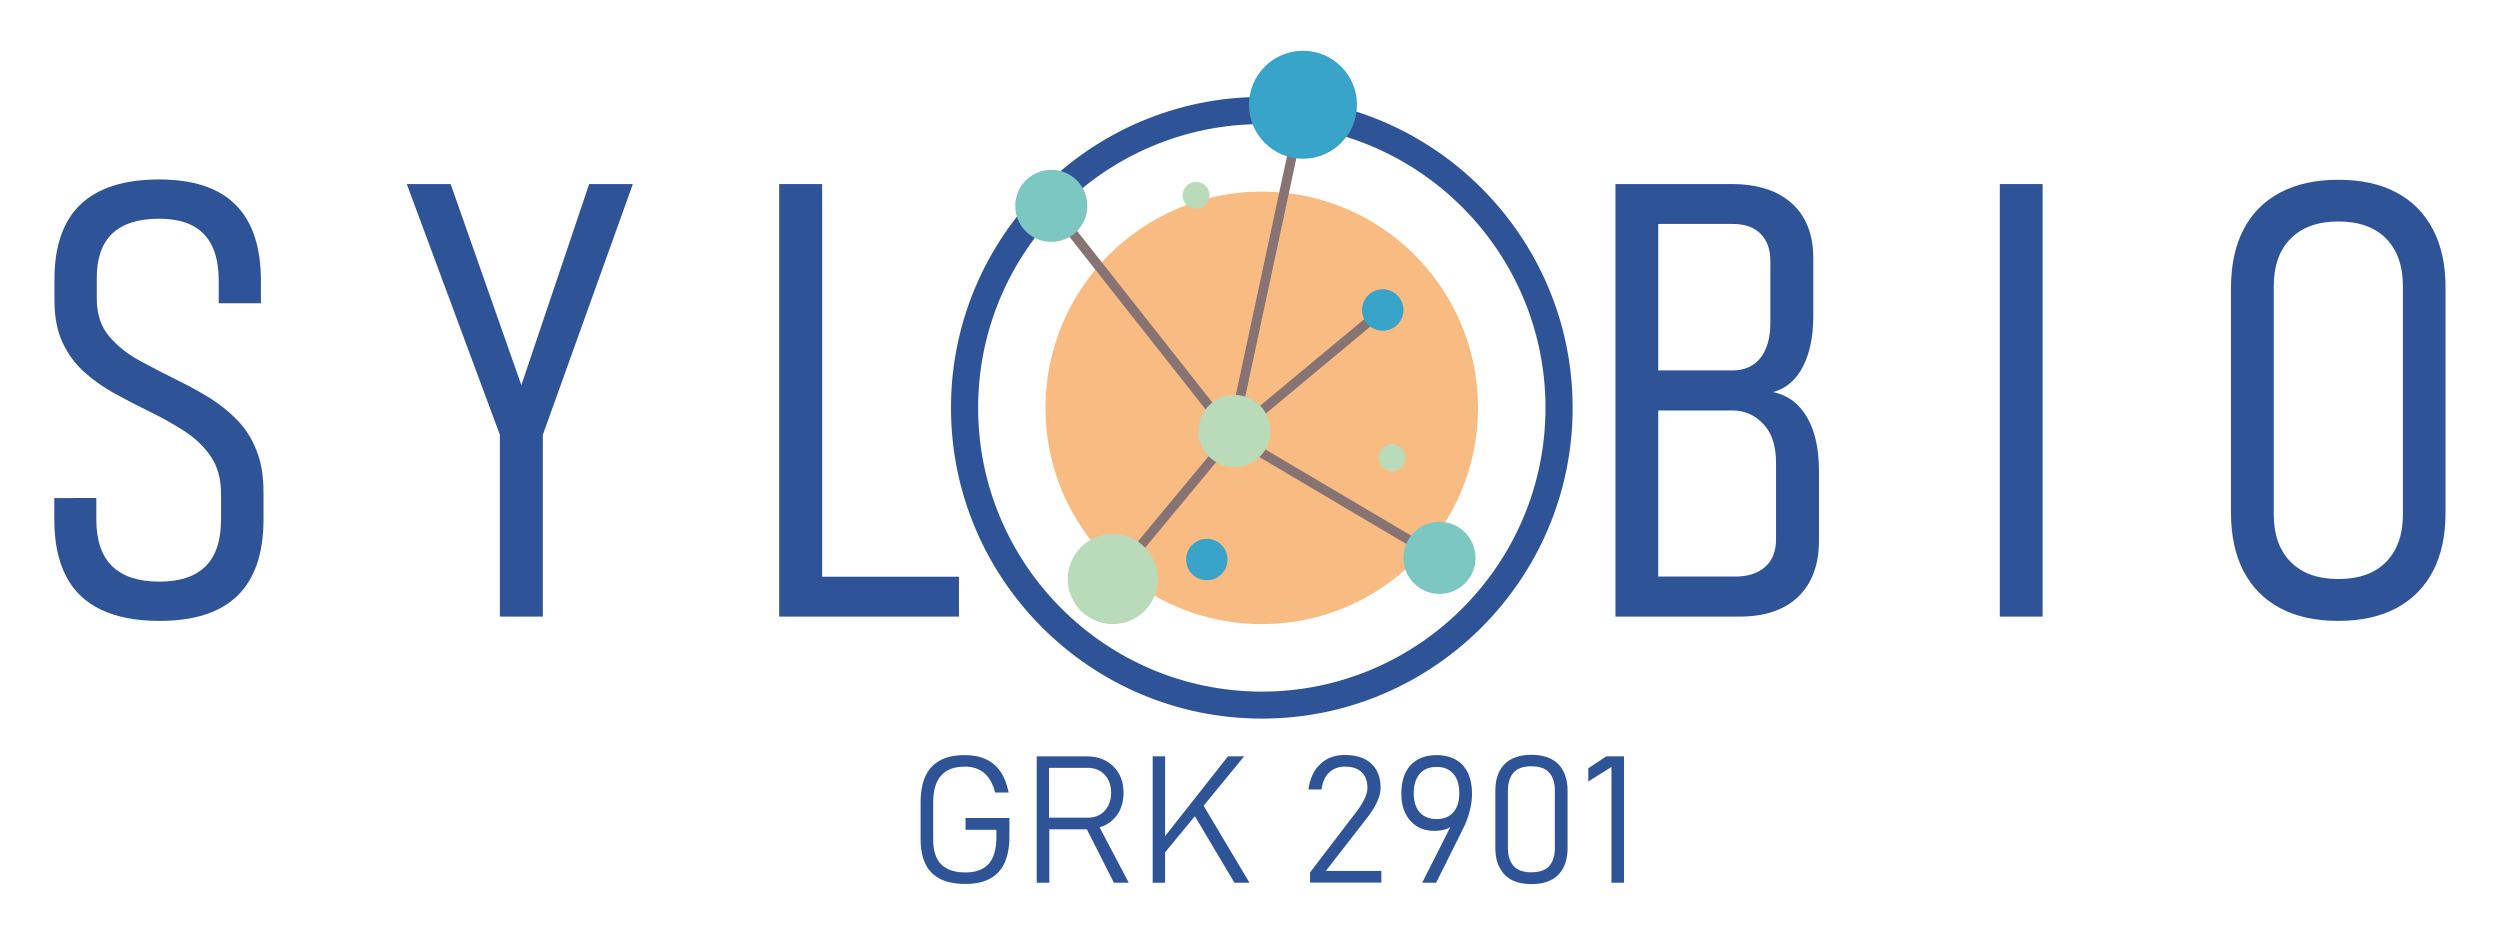
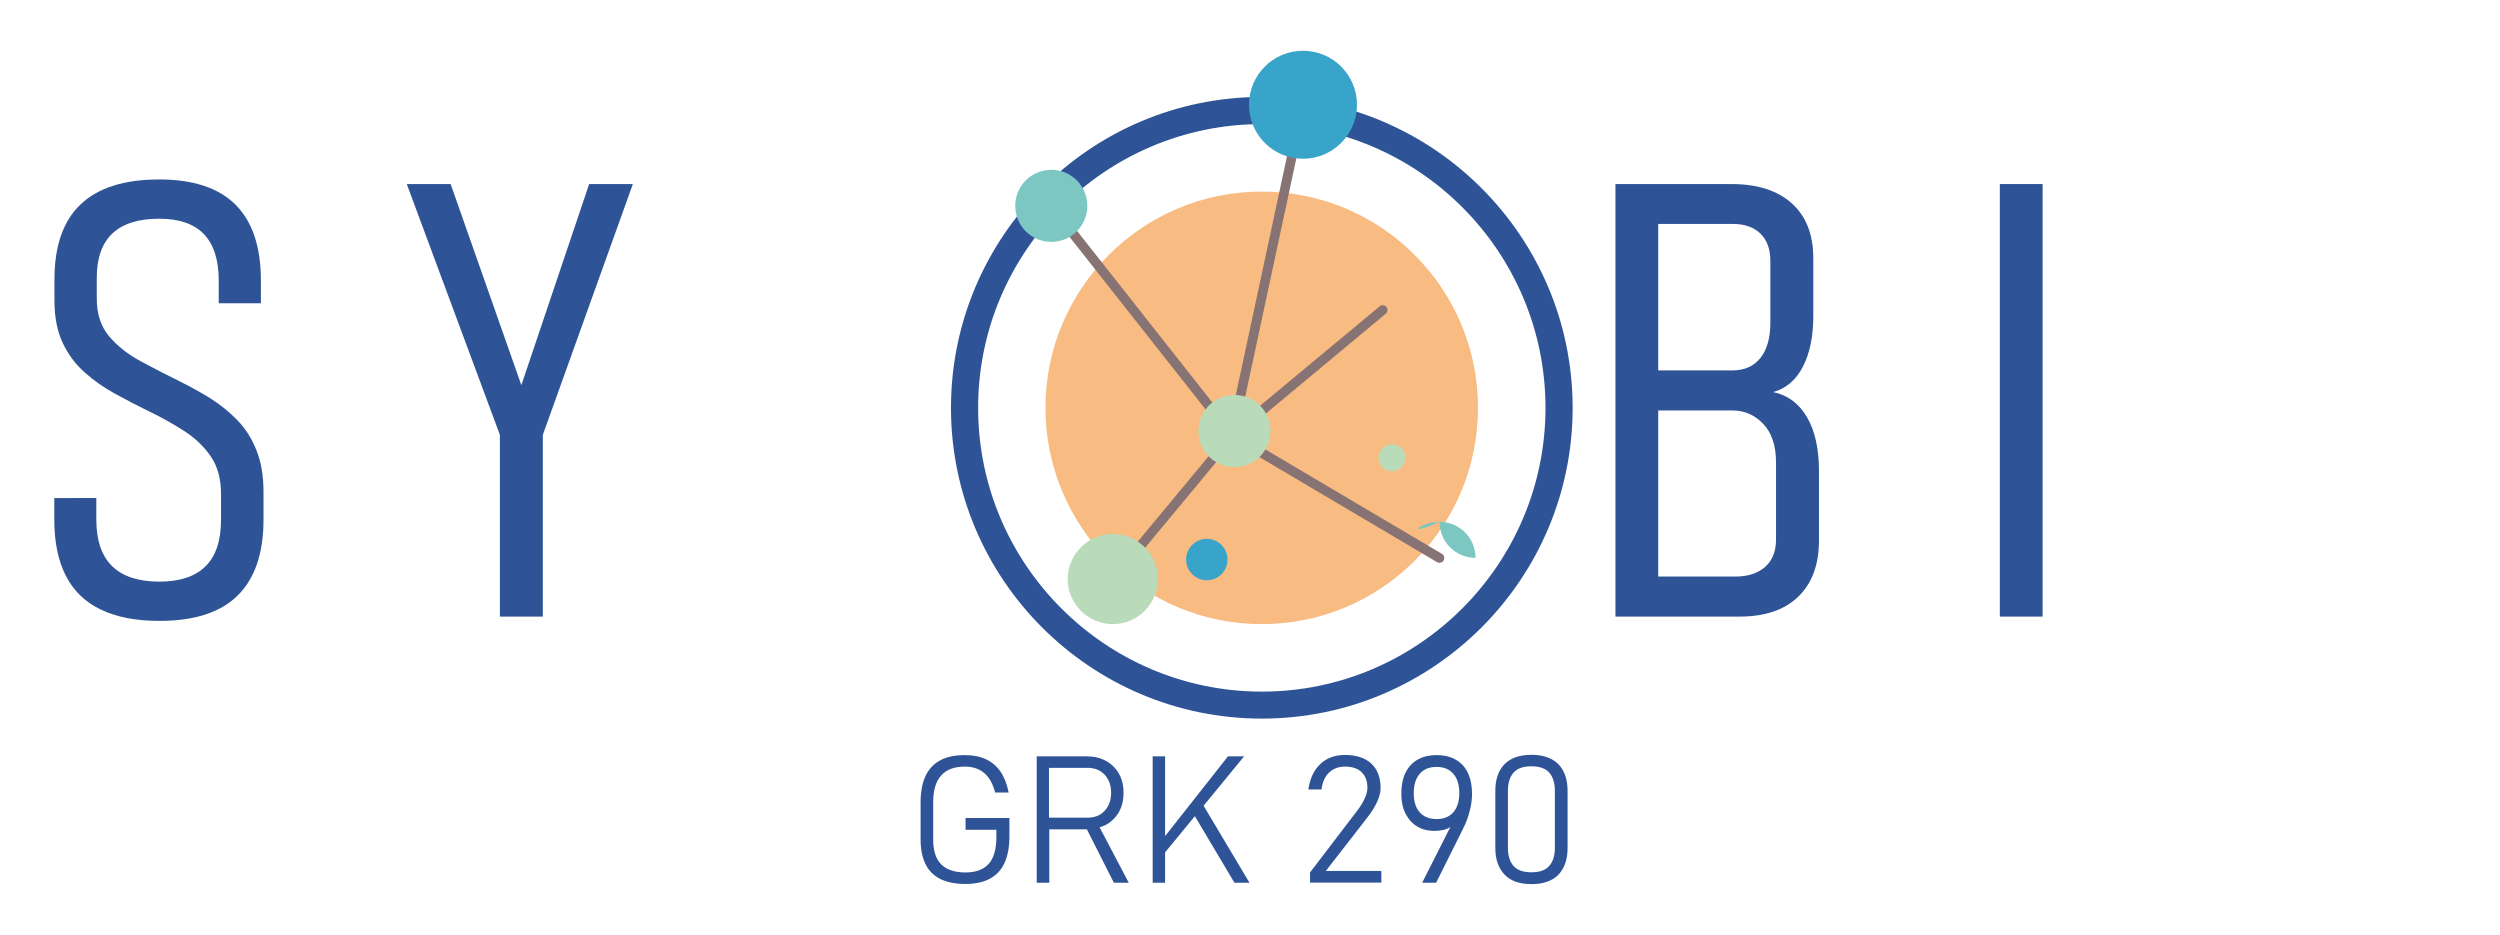
<svg xmlns="http://www.w3.org/2000/svg" version="1.1" id="Ebene_1" x="0px" y="0px" viewBox="0 0 1629.9 609.4" style="enable-background:new 0 0 1629.9 609.4;" xml:space="preserve">
  <style type="text/css">
	.st0{fill:#2E5497;}
	.st1{fill:#F8BB82;}
	.st2{fill:#BADBBA;}
	.st3{fill:#39A4CA;}
	.st4{fill:#877373;}
	.st5{fill:#7DC7C2;}
</style>
  <g>
    <g>
      <path class="st0" d="M154.8,274c-5.2-5.4-11.1-10.1-17.5-14.2c-6.5-4-13.1-7.7-20-11.1c-8.9-4.4-17.5-8.8-25.8-13.3    c-8.3-4.5-15.1-9.9-20.4-16.2c-5.3-6.3-8-14.5-8-24.4v-13.8c0-12.8,3.4-22.4,10.2-28.8c6.8-6.4,17-9.6,30.5-9.6    c13.1,0,22.8,3.4,29.2,10.1c6.4,6.7,9.6,16.8,9.6,30.3v14.7h27.5V183c0-22-5.5-38.5-16.5-49.5c-11-11-27.6-16.5-49.8-16.5    c-22.8,0-39.8,5.4-51.2,16.2c-11.4,10.8-17.1,27.1-17.1,49V196c0,10.7,1.8,19.9,5.3,27.4c3.6,7.6,8.3,14,14.3,19.3    c5.9,5.3,12.5,9.9,19.7,13.9c7.2,3.9,14.4,7.7,21.8,11.3c8.3,4,16,8.3,23.2,12.9c7.2,4.6,13,10.1,17.5,16.6    c4.5,6.5,6.8,14.7,6.8,24.6v16.7c0,13.6-3.3,23.7-10,30.4c-6.7,6.7-16.7,10.1-30.2,10.1c-13.7,0-24-3.4-30.8-10.1    c-6.9-6.7-10.3-16.9-10.3-30.4v-14H35.4v14c0,14.7,2.5,27,7.6,36.8c5,9.8,12.7,17.2,22.9,22c10.2,4.9,22.9,7.3,38.2,7.3    c22.6,0,39.6-5.5,50.8-16.5c11.2-11,16.9-27.5,16.9-49.6v-17.8c0-10.6-1.5-19.7-4.6-27.3C164.2,285.9,160,279.4,154.8,274" />
    </g>
    <polygon class="st0" points="339.9,251.1 293.8,120 265.2,120 325.9,283.5 325.9,402 353.9,402 353.9,283.5 412.6,120 384.1,120     " />
-     <polygon class="st0" points="536,376 536,120 508,120 508,402 625.2,402 625.2,376  " />
    <g>
      <path class="st0" d="M1157.9,351.7c0,7.6-2.3,13.6-7,17.8s-11.2,6.4-19.6,6.4h-50.2V267.6h48.3c7.9,0,14.6,2.9,20.2,8.8    c5.6,5.9,8.3,14.3,8.3,25.3V351.7z M1129.8,146c7.6,0,13.6,2.1,17.9,6.3c4.3,4.2,6.5,10.1,6.5,17.7v40.5c0,9.8-2.2,17.5-6.5,22.9    c-4.3,5.4-10.4,8.1-18.3,8.1h-48.3V146H1129.8z M1156,255.6c8.4-2.3,14.9-7.8,19.4-16.5c4.5-8.7,6.8-19.7,6.8-33v-37.8    c0-15.4-4.7-27.3-14-35.7c-9.3-8.4-22.4-12.6-39.4-12.6h-75.6v282h80.9c16.5,0,29.3-4.3,38.3-13c9-8.7,13.5-20.9,13.5-36.7v-45.2    c0-14.5-2.6-26.2-7.8-35.1C1172.9,263.1,1165.6,257.6,1156,255.6" />
    </g>
    <rect x="1303.8" y="120" class="st0" width="27.9" height="282" />
    <g>
-       <path class="st0" d="M1566.6,335.3c0,13.3-3.7,23.7-11,31.1c-7.3,7.4-17.7,11.1-31.1,11.1c-13.3,0-23.7-3.7-31-11.1    c-7.4-7.4-11.1-17.8-11.1-31.1V186.7c0-13.4,3.7-23.9,11.1-31.2c7.4-7.4,17.7-11.1,31-11.1c13.4,0,23.8,3.7,31.1,11.1    c7.3,7.4,11,17.8,11,31.2V335.3z M1586.2,149.6c-5.5-10.5-13.4-18.6-23.9-24.1c-10.4-5.6-23-8.3-37.9-8.3    c-14.7,0-27.3,2.8-37.8,8.3c-10.5,5.6-18.5,13.6-23.9,24.1c-5.5,10.5-8.2,23.4-8.2,38.5v145.8c0,15.1,2.7,28,8.2,38.5    c5.5,10.5,13.5,18.6,23.9,24.1c10.5,5.6,23.1,8.3,37.8,8.3c14.9,0,27.5-2.8,37.9-8.3c10.4-5.6,18.4-13.6,23.9-24.1    c5.5-10.5,8.2-23.4,8.2-38.5V188.1C1594.5,172.9,1591.7,160.1,1586.2,149.6" />
      <path class="st0" d="M629.7,541h19.9v4.7c0,8-1.7,13.8-5,17.5c-3.4,3.7-8.4,5.6-15.2,5.6c-7,0-12.3-1.8-15.8-5.3    c-3.5-3.5-5.2-8.9-5.2-16.1V523c0-7.7,1.7-13.5,5.2-17.4c3.4-3.9,8.6-5.8,15.5-5.8c5.1,0,9.3,1.4,12.6,4.2c3.3,2.8,5.6,7,7.1,12.7    h8.8c-1.1-5.5-2.8-10-5.3-13.6c-2.5-3.6-5.6-6.3-9.5-8.1c-3.9-1.8-8.4-2.7-13.8-2.7c-6.4,0-11.8,1.1-16,3.4    c-4.3,2.3-7.5,5.7-9.6,10.2c-2.1,4.5-3.2,10.3-3.2,17.1v24.3c0,6.5,1.1,11.8,3.2,16.1c2.1,4.3,5.4,7.5,9.7,9.7    c4.3,2.1,9.7,3.2,16.2,3.2c6.4,0,11.8-1.1,16-3.4c4.3-2.3,7.5-5.7,9.6-10.3c2.1-4.6,3.2-10.3,3.2-17.2v-12.1h-28.6V541z" />
      <path class="st0" d="M684,500.6h25c4.7,0,8.4,1.5,11.2,4.5c2.8,3,4.2,6.9,4.2,11.8c0,4.9-1.5,8.8-4.3,11.8    c-2.8,3-6.5,4.4-11.2,4.4h-25V500.6z M721.1,537.7c3.6-2,6.4-4.8,8.4-8.3c2-3.6,3-7.7,3-12.5c0-4.8-1-9-3-12.5    c-2-3.5-4.8-6.3-8.4-8.3c-3.6-2-7.8-3-12.6-3H684h-3.1h-5v82.4h8.2v-34.8h24.5c0,0,0,0,0,0l17.6,34.8h9.7l-19-36.1    C718.3,538.9,719.8,538.4,721.1,537.7" />
    </g>
    <polygon class="st0" points="800.6,493.1 759.6,545.1 759.6,493.1 751.5,493.1 751.5,575.5 759.6,575.5 759.6,555.7 779,532.1    804.8,575.5 814.6,575.5 784.7,525.3 811.1,493.1  " />
    <g>
      <path class="st0" d="M891.6,532.8c2.7-3.5,4.8-6.9,6.3-10.2c1.5-3.3,2.2-6.3,2.2-8.8v-0.1c0-6.8-2-12.1-6.1-15.9    c-4-3.7-9.8-5.6-17.2-5.6c-6.5,0-11.9,2-16,5.9c-4.2,3.9-6.7,9.4-7.8,16.5v0.1h8.6v-0.1c0.6-4.7,2.2-8.4,4.9-10.9    c2.7-2.6,6.1-3.9,10.5-3.9c4.6,0,8.2,1.2,10.7,3.6c2.5,2.4,3.8,5.8,3.8,10.2v0.1c0,2-0.6,4.2-1.7,6.7c-1.1,2.5-2.7,5.1-4.7,7.8    l-31,40.6v6.6h46.5v-7.6h-36.2L891.6,532.8z" />
      <path class="st0" d="M951.4,517.1c0,5.4-1.3,9.5-3.9,12.5c-2.6,2.9-6.2,4.4-10.9,4.4c-4.7,0-8.4-1.5-11-4.4    c-2.6-2.9-3.9-7.1-3.9-12.4v-0.1c0-5.4,1.3-9.6,3.9-12.6c2.6-3,6.2-4.5,11-4.5c4.7,0,8.4,1.5,10.9,4.5    C950.1,507.4,951.4,511.6,951.4,517.1L951.4,517.1z M936.6,492.3c-7.3,0-12.9,2.2-17,6.6c-4,4.4-6,10.6-6,18.6v0.1    c0,7.3,2,13.1,5.9,17.5c3.9,4.4,9.1,6.6,15.6,6.6c2.9,0,5.5-0.4,7.9-1.2c1-0.4,1.9-0.8,2.6-1.4l-18.4,36.4h9.1l17.6-35.3    c1.9-3.7,3.3-7.6,4.3-11.5c1-3.9,1.5-7.5,1.5-10.9v-0.1c0-8.1-2-14.4-6-18.8C949.5,494.5,943.9,492.3,936.6,492.3" />
      <path class="st0" d="M1013.7,552.9c0,4.9-1.2,8.8-3.6,11.6c-2.4,2.8-6.3,4.2-11.7,4.2c-5.4,0-9.3-1.4-11.7-4.2    c-2.4-2.8-3.6-6.7-3.6-11.6v-37.5c0-4.9,1.2-8.8,3.6-11.6c2.4-2.8,6.3-4.2,11.7-4.2c5.4,0,9.3,1.4,11.7,4.2    c2.4,2.8,3.6,6.7,3.6,11.6V552.9z M998.4,492.1c-7.7,0-13.6,2.1-17.6,6.2c-4,4.2-5.9,9.9-5.9,17.2v37.5c0,7.2,2,12.9,5.9,17.1    c3.9,4.2,9.8,6.3,17.7,6.3c7.8,0,13.6-2.1,17.6-6.2c3.9-4.2,5.9-9.9,5.9-17.2v-37.5c0-7.3-2-13.1-5.9-17.2    C1012,494.2,1006.1,492.1,998.4,492.1" />
    </g>
-     <polygon class="st0" points="1047.2,493.1 1035.5,500.9 1035.5,509.5 1050.6,500 1050.6,575.5 1058.8,575.5 1058.8,493.1  " />
    <g>
      <path class="st1" d="M822.6,124.9c77.8,0,141,63.1,141,141s-63.1,141-141,141c-77.8,0-141-63.1-141-141S744.8,124.9,822.6,124.9" />
      <path class="st0" d="M1007.6,265.9c0,102-83,185-184.9,185c-102,0-185-83-185-185c0-102,83-185,185-185    C924.7,80.9,1007.6,163.9,1007.6,265.9 M822.7,63.2C710.9,63.2,620,154.2,620,265.9c0,111.7,90.9,202.6,202.7,202.6    c111.7,0,202.6-90.9,202.6-202.6C1025.3,154.2,934.4,63.2,822.7,63.2" />
      <path class="st2" d="M907.5,289.6c4.9,0,8.8,3.9,8.8,8.8c0,4.9-3.9,8.8-8.8,8.8c-4.9,0-8.8-3.9-8.8-8.8    C898.7,293.6,902.6,289.6,907.5,289.6" />
      <path class="st3" d="M786.8,351.3c7.5,0,13.5,6.1,13.5,13.5c0,7.5-6,13.5-13.5,13.5c-7.5,0-13.5-6.1-13.5-13.5    C773.3,357.3,779.4,351.3,786.8,351.3" />
-       <path class="st2" d="M779.8,118.6c4.9,0,8.8,3.9,8.8,8.8c0,4.9-3.9,8.8-8.8,8.8s-8.8-3.9-8.8-8.8C771,122.5,775,118.6,779.8,118.6    " />
      <path class="st4" d="M940.1,361.1l-131.4-77.7l94.8-78.9c1.3-1.1,1.5-3.1,0.4-4.4c-1.1-1.3-3.1-1.5-4.4-0.4l-91.3,75.9L852.5,69    c0.4-1.7-0.7-3.3-2.4-3.7c-1.7-0.4-3.3,0.7-3.7,2.4l-44.8,208.9L687.8,132.3c-1.1-1.3-3-1.6-4.4-0.5c-1.4,1.1-1.6,3-0.5,4.4    l116.4,147.6l-76.2,91.8c-1.1,1.3-0.9,3.3,0.4,4.4c0.6,0.5,1.3,0.7,2,0.7c0.9,0,1.8-0.4,2.4-1.1l76.1-91.7l132.9,78.6    c0.5,0.3,1,0.4,1.6,0.4c1.1,0,2.1-0.5,2.7-1.5C942,363.8,941.6,361.9,940.1,361.1" />
      <path class="st2" d="M804.8,257.5c13,0,23.5,10.5,23.5,23.5s-10.5,23.5-23.5,23.5c-13,0-23.5-10.5-23.5-23.5    S791.8,257.5,804.8,257.5" />
-       <path class="st3" d="M901.5,188.6c7.5,0,13.5,6.1,13.5,13.5c0,7.5-6,13.5-13.5,13.5c-7.5,0-13.5-6.1-13.5-13.5    C888,194.6,894,188.6,901.5,188.6" />
-       <path class="st5" d="M938.5,340.2c13,0,23.5,10.5,23.5,23.5c0,13-10.5,23.5-23.5,23.5c-13,0-23.5-10.5-23.5-23.5    C915,350.8,925.5,340.2,938.5,340.2" />
+       <path class="st5" d="M938.5,340.2c13,0,23.5,10.5,23.5,23.5c-13,0-23.5-10.5-23.5-23.5    C915,350.8,925.5,340.2,938.5,340.2" />
      <path class="st2" d="M725.5,348.1c16.2,0,29.4,13.2,29.4,29.4c0,16.2-13.1,29.4-29.4,29.4c-16.2,0-29.4-13.2-29.4-29.4    C696.2,361.3,709.3,348.1,725.5,348.1" />
      <path class="st5" d="M685.4,110.7c13,0,23.5,10.5,23.5,23.5c0,13-10.5,23.5-23.5,23.5c-13,0-23.5-10.5-23.5-23.5    C661.9,121.2,672.4,110.7,685.4,110.7" />
      <path class="st3" d="M849.5,33.1c19.5,0,35.2,15.8,35.2,35.2s-15.8,35.2-35.2,35.2c-19.5,0-35.2-15.8-35.2-35.2    S830,33.1,849.5,33.1" />
    </g>
  </g>
</svg>